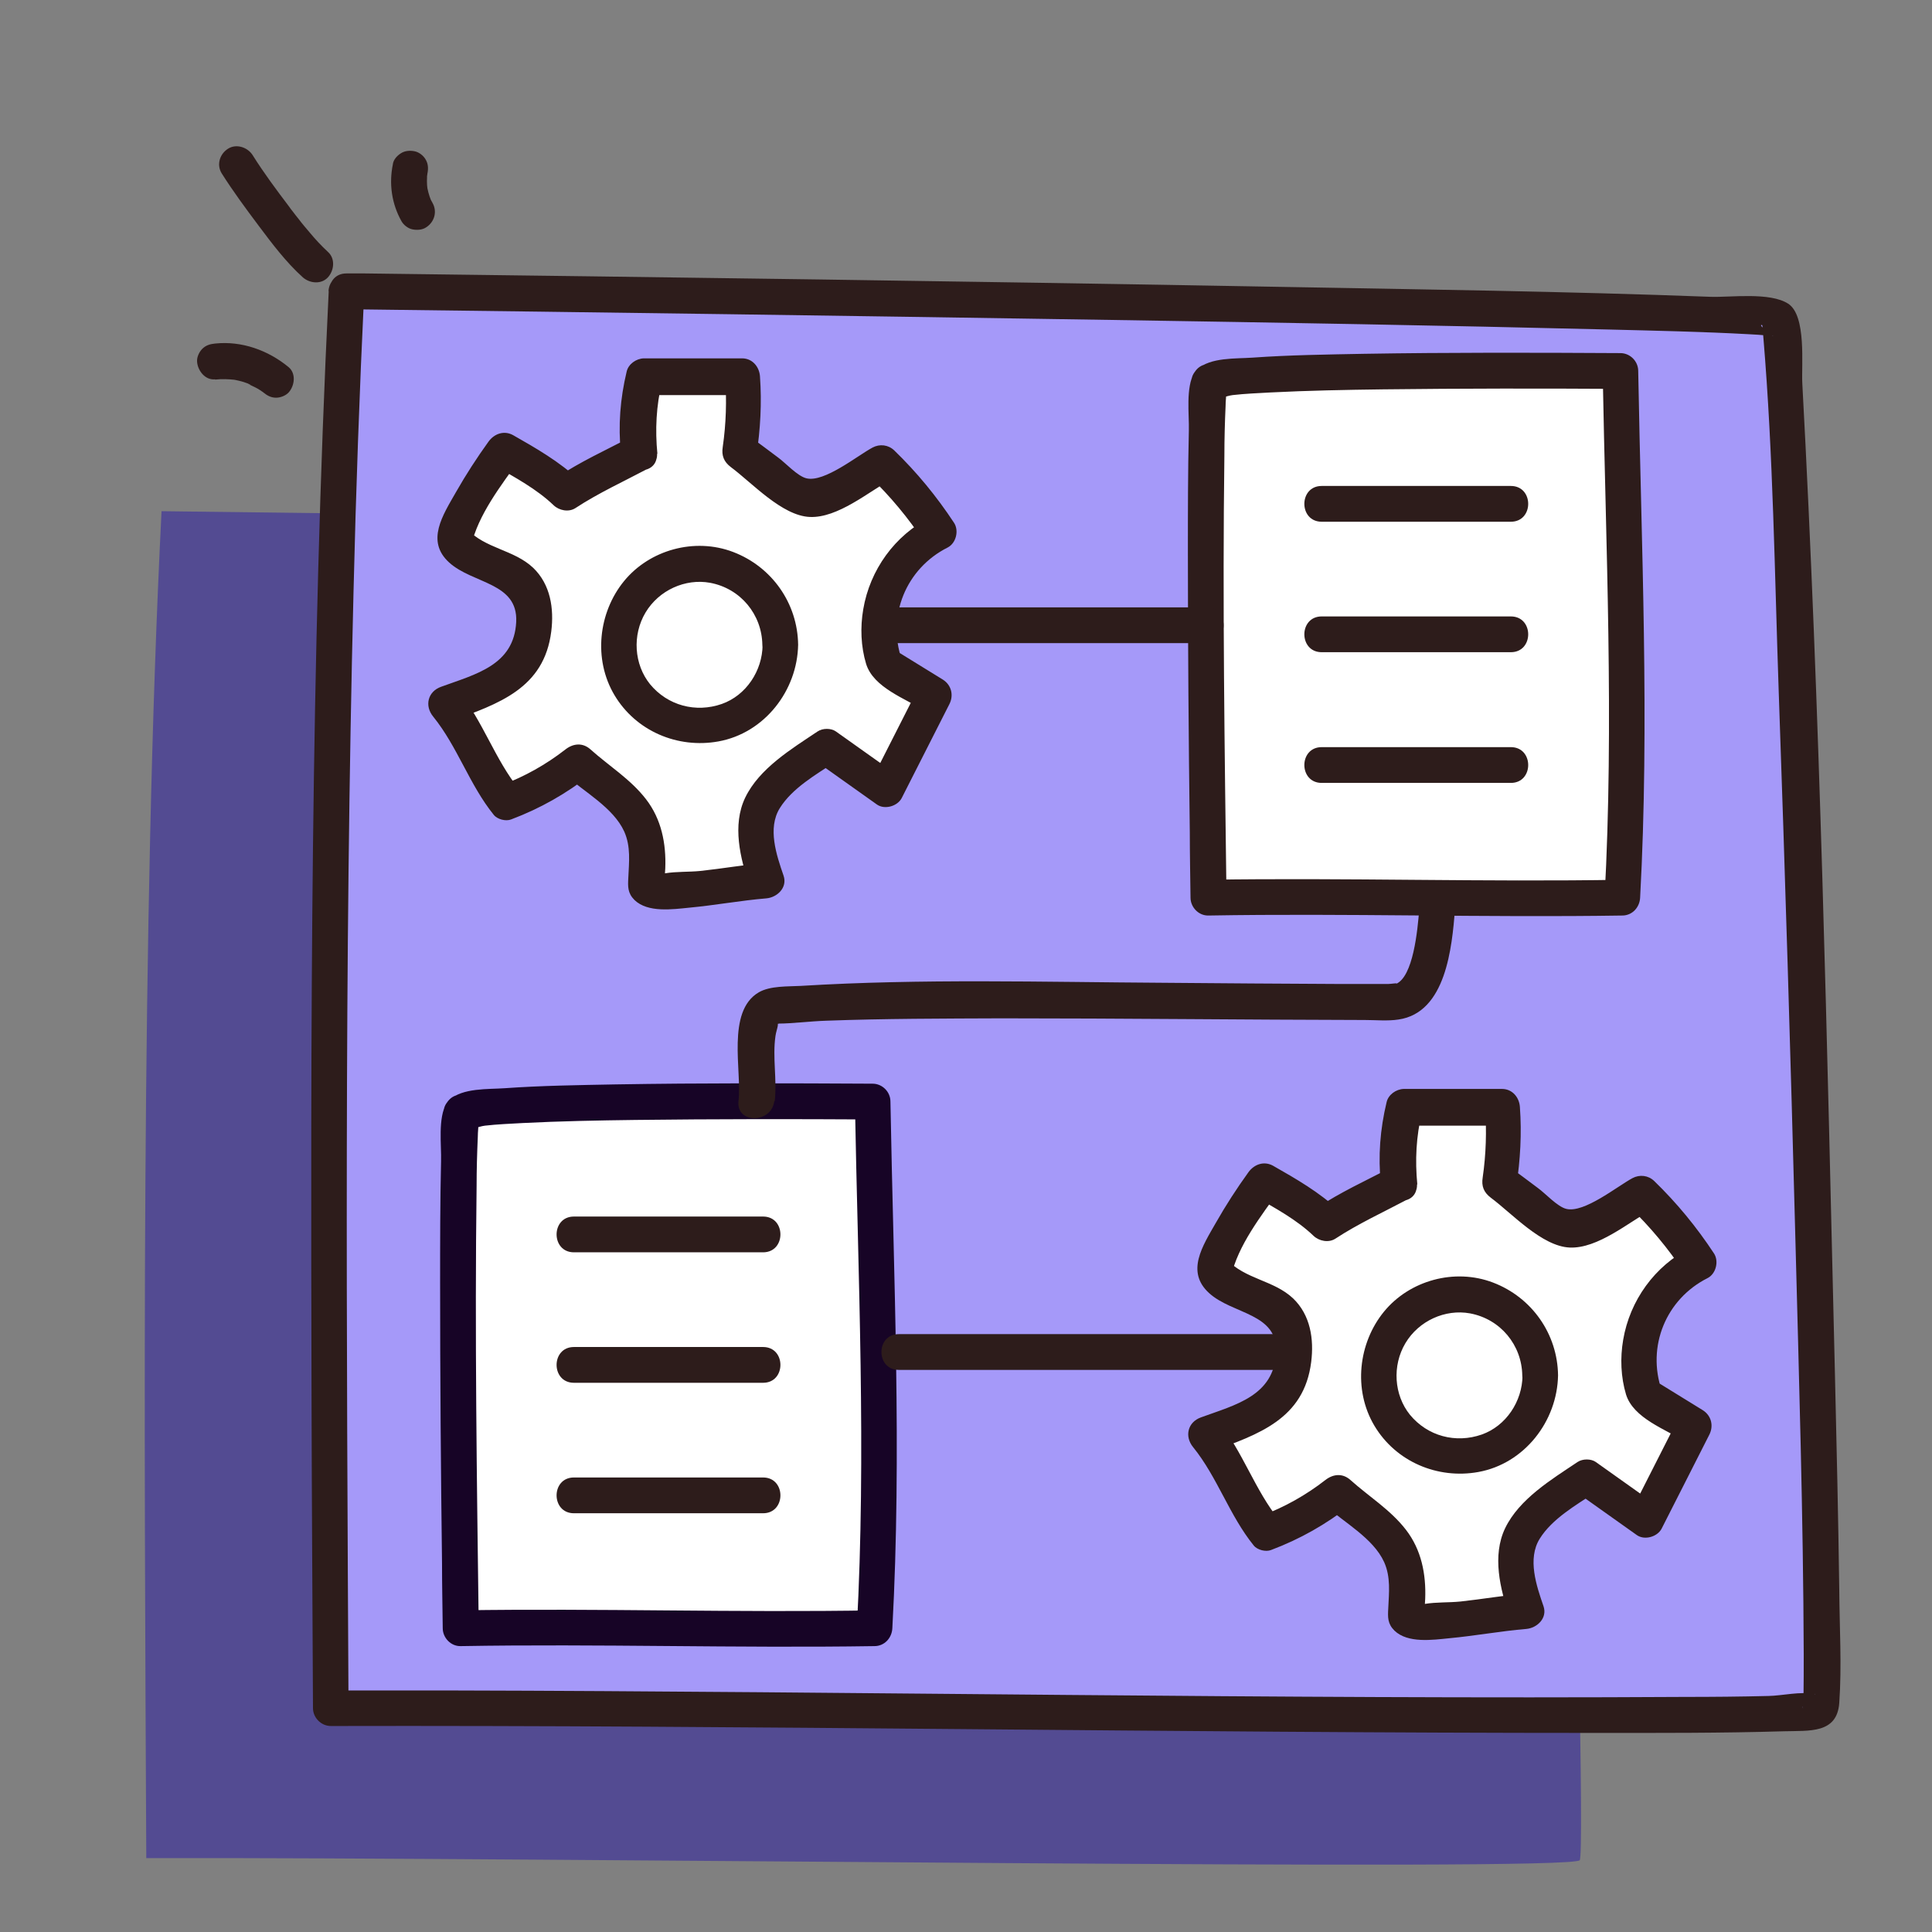
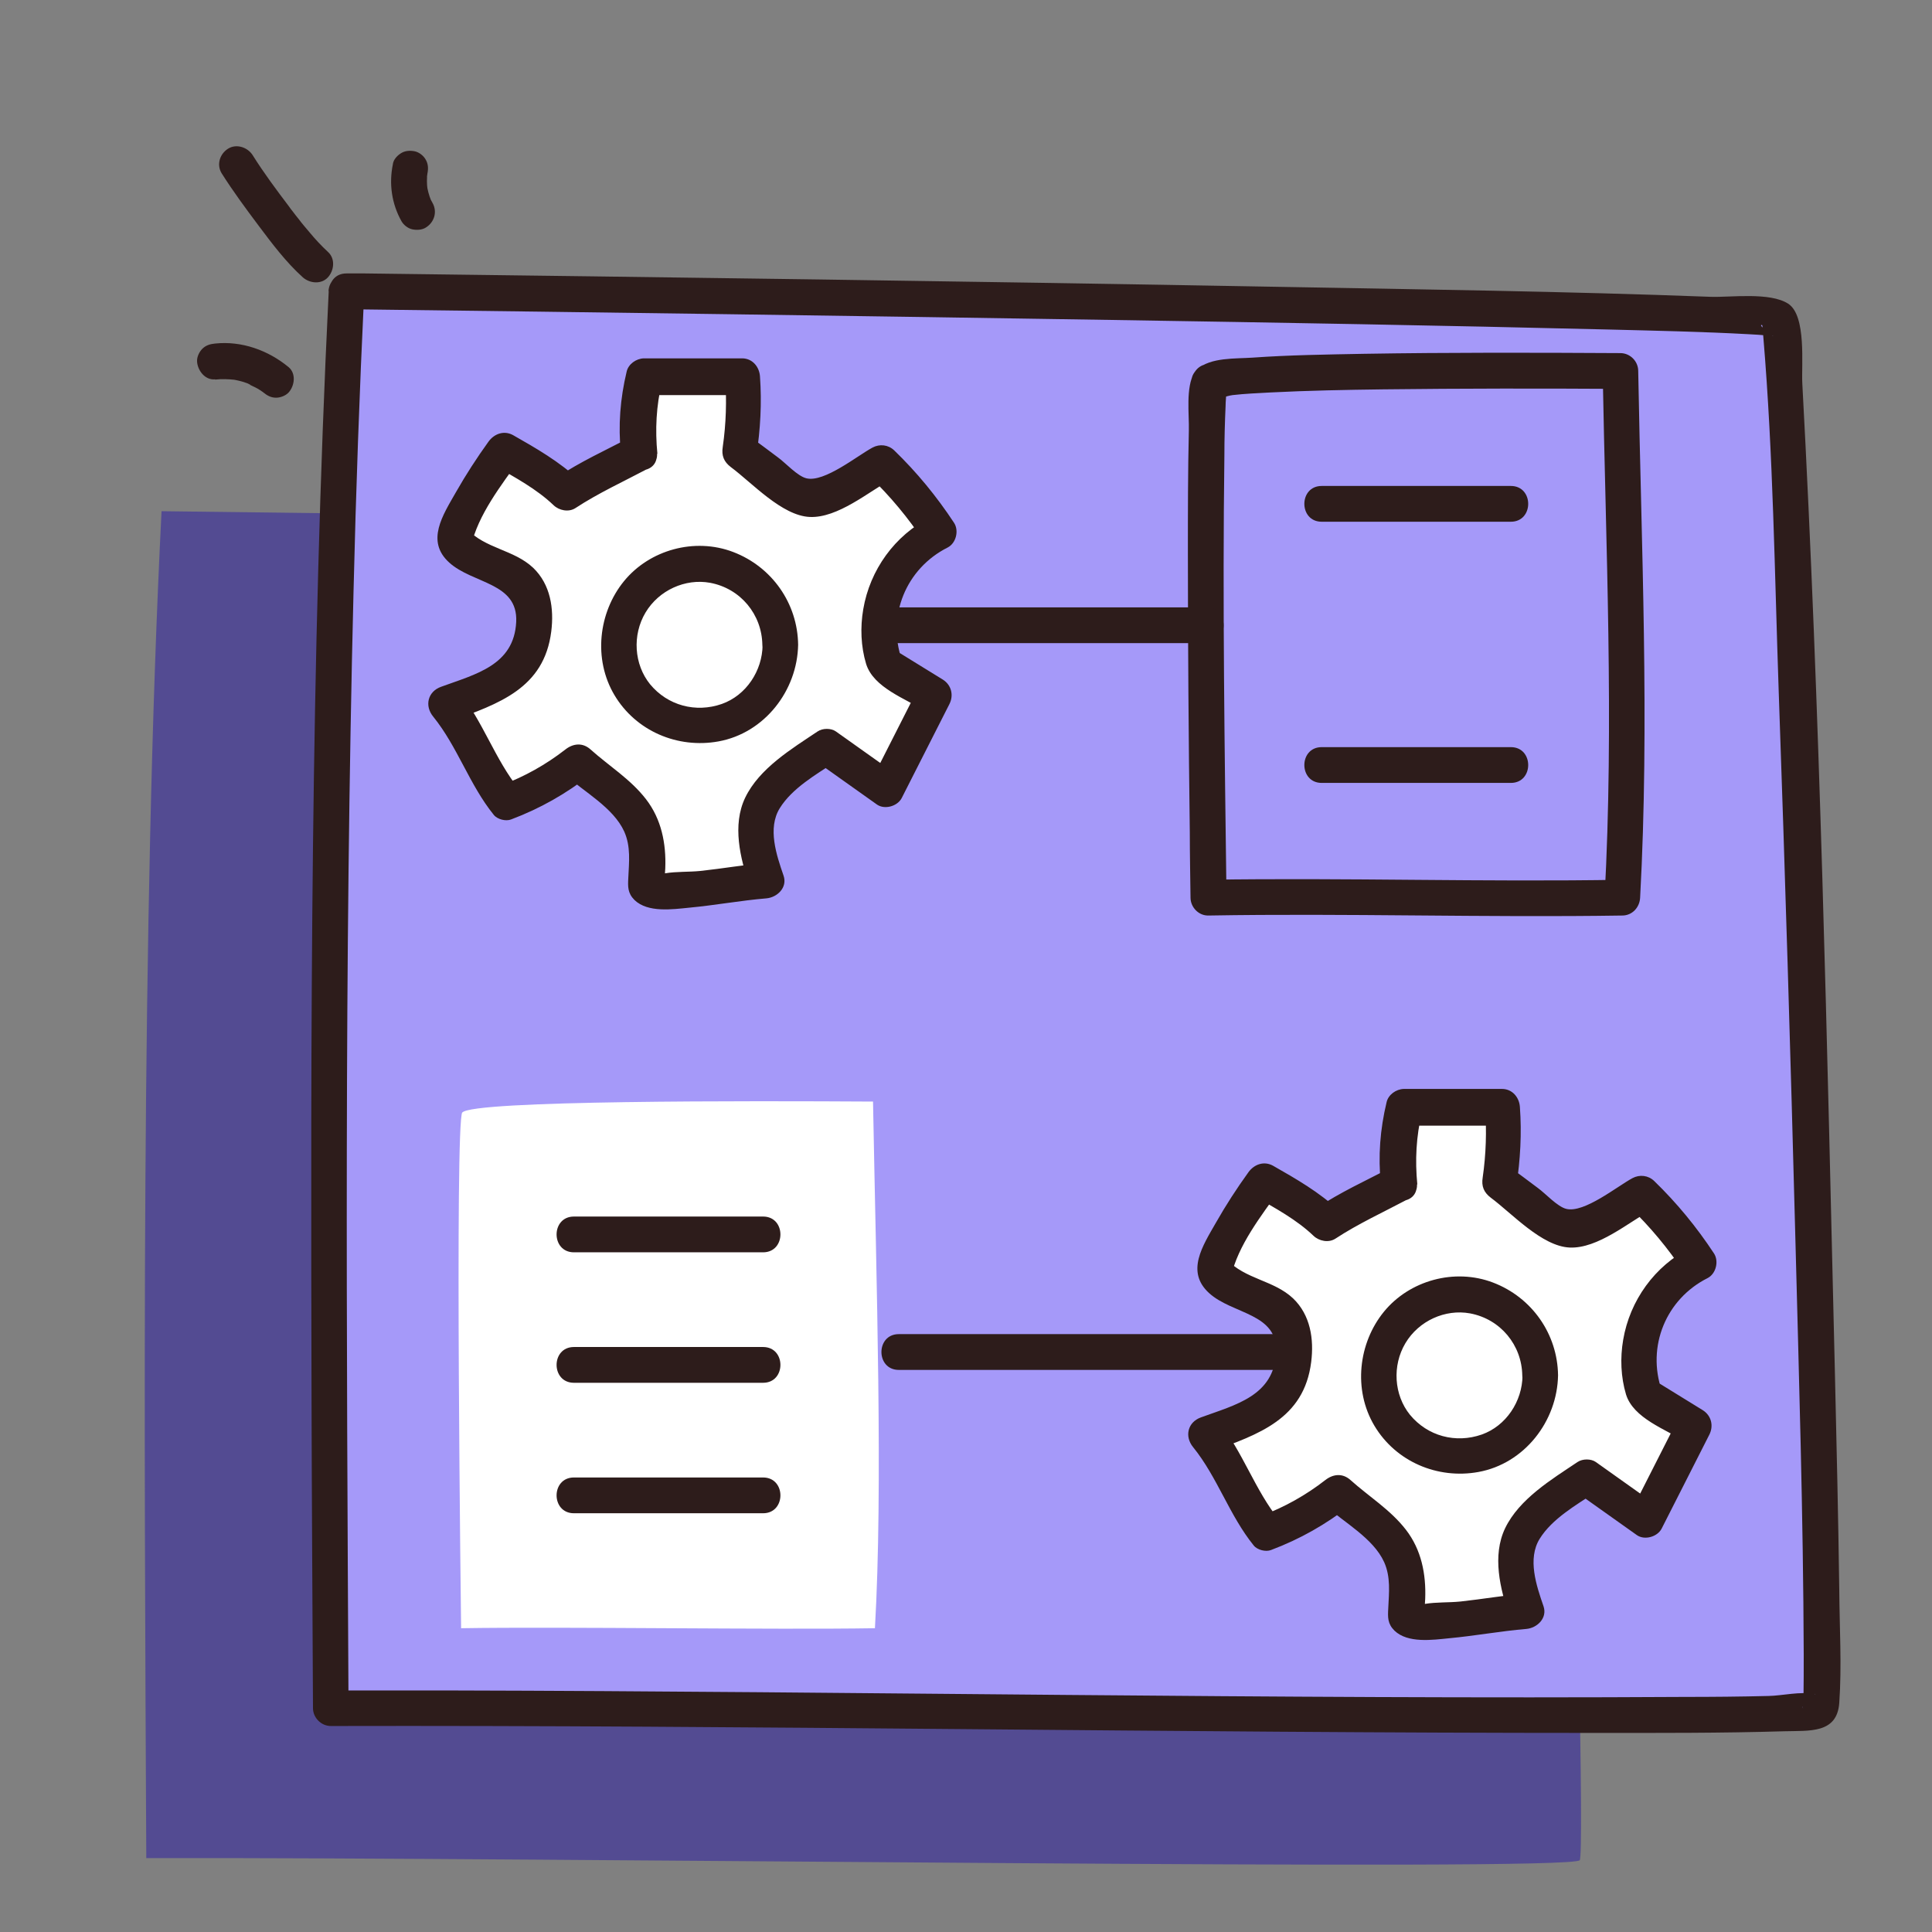
<svg xmlns="http://www.w3.org/2000/svg" width="81" height="81" viewBox="0 0 81 81" fill="none">
  <rect x="0" y="0" width="81" height="81" fill="#808080" stroke="none" />
  <path d="M6.773 21.432C5.907 38.602 6.048 60.322 6.133 77.902C22.898 77.862 65.759 78.472 66.23 77.992C66.607 77.612 64.987 22.902 64.554 22.542C64.027 22.102 6.763 21.432 6.763 21.432H6.773Z" fill="#534B92" />
  <path d="M13.852 12.194C12.932 30.234 13.082 53.034 13.172 71.504C30.982 71.464 76.513 72.094 77.013 71.594C77.412 71.194 75.692 13.734 75.233 13.354C74.672 12.894 13.842 12.184 13.842 12.184L13.852 12.194Z" fill="#A599F9" />
  <path d="M13.782 12.194C13.022 27.714 13.022 43.264 13.062 58.804C13.072 63.074 13.102 67.344 13.122 71.614C13.122 72.014 13.462 72.364 13.872 72.364C31.552 72.324 49.222 72.654 66.902 72.654C69.532 72.654 72.172 72.664 74.812 72.584C75.852 72.554 77.022 72.694 77.112 71.394C77.222 69.824 77.122 68.224 77.112 66.654C77.072 63.664 77.002 60.674 76.932 57.674C76.602 43.804 76.312 29.914 75.562 16.064C75.522 15.304 75.742 13.234 74.972 12.734C74.202 12.234 72.542 12.474 71.712 12.444C65.642 12.214 59.572 12.134 53.502 12.024C40.772 11.794 28.032 11.624 15.302 11.464C15.042 11.464 14.792 11.464 14.532 11.464C13.562 11.454 13.562 12.954 14.532 12.964C25.222 13.094 35.912 13.244 46.602 13.414C53.532 13.524 60.462 13.644 67.392 13.814C69.372 13.864 71.362 13.904 73.352 14.014C73.592 14.024 73.832 14.044 74.072 14.064C74.142 14.064 74.222 14.084 74.302 14.084C74.462 14.084 74.332 14.084 74.332 14.084C74.332 14.164 73.642 13.544 73.882 13.634L73.902 13.754C73.952 13.704 73.882 13.594 73.902 13.834C73.912 13.944 73.922 14.064 73.932 14.174C74.342 19.084 74.402 24.034 74.572 28.954C74.842 36.614 75.072 44.274 75.272 51.934C75.422 57.744 75.602 63.544 75.622 69.354C75.622 69.974 75.622 70.584 75.612 71.204C75.612 71.274 75.552 71.564 75.592 71.624C75.462 71.434 76.082 71.084 76.092 71.014C76.092 71.054 76.092 71.034 76.042 71.024C75.502 70.904 74.712 71.094 74.152 71.104C72.972 71.134 71.802 71.144 70.622 71.144C53.382 71.244 36.142 70.914 18.902 70.874C17.222 70.874 15.542 70.874 13.862 70.874L14.612 71.624C14.532 56.014 14.432 40.404 14.822 24.794C14.922 20.594 15.072 16.404 15.272 12.214C15.322 11.254 13.822 11.254 13.772 12.214L13.782 12.194Z" fill="#2D1C1B" />
  <path d="M9.022 15.914C9.302 15.884 9.572 15.894 9.852 15.924L9.652 15.894C9.802 15.914 9.952 15.944 10.102 15.984C10.172 16.004 10.252 16.024 10.322 16.054C10.352 16.064 10.392 16.074 10.422 16.094C10.482 16.114 10.572 16.184 10.392 16.084C10.522 16.164 10.662 16.214 10.802 16.294C10.862 16.334 10.922 16.364 10.972 16.404C11.002 16.424 11.052 16.454 11.072 16.474L10.982 16.404C10.982 16.404 11.022 16.434 11.042 16.454C11.202 16.584 11.362 16.674 11.572 16.674C11.752 16.674 11.972 16.594 12.102 16.454C12.352 16.174 12.422 15.664 12.102 15.394C11.242 14.684 10.132 14.284 9.012 14.404C8.812 14.424 8.632 14.474 8.482 14.624C8.352 14.754 8.252 14.964 8.262 15.154C8.282 15.524 8.592 15.944 9.012 15.904L9.022 15.914Z" fill="#2D1C1B" />
  <path d="M9.292 7.264C9.772 8.024 10.312 8.754 10.852 9.474C11.392 10.194 11.992 10.994 12.692 11.624C12.982 11.884 13.472 11.934 13.752 11.624C14.012 11.334 14.062 10.844 13.752 10.564C13.472 10.304 13.212 10.024 12.972 9.734C12.822 9.554 12.662 9.374 12.522 9.184C12.442 9.084 12.352 8.974 12.272 8.864C12.232 8.814 12.202 8.774 12.162 8.724C12.272 8.874 12.142 8.694 12.122 8.664C11.592 7.964 11.062 7.254 10.592 6.504C10.382 6.174 9.912 6.014 9.562 6.234C9.212 6.454 9.072 6.904 9.292 7.264Z" fill="#2D1C1B" />
  <path d="M16.472 6.884C16.302 7.704 16.422 8.544 16.832 9.274C16.922 9.434 17.102 9.574 17.282 9.614C17.462 9.654 17.702 9.644 17.862 9.534C18.212 9.314 18.343 8.874 18.132 8.504C18.082 8.414 18.032 8.324 17.992 8.224L18.073 8.404C17.983 8.184 17.922 7.954 17.892 7.724L17.922 7.924C17.892 7.704 17.892 7.474 17.922 7.244L17.892 7.444C17.892 7.384 17.912 7.324 17.922 7.264C17.962 7.064 17.953 6.864 17.843 6.684C17.753 6.524 17.572 6.384 17.392 6.344C17.202 6.304 16.982 6.314 16.812 6.424C16.652 6.524 16.502 6.684 16.472 6.874V6.884Z" fill="#2D1C1B" />
  <path d="M26.812 19.034C26.682 17.964 26.752 16.864 27.032 15.814H31.152C31.242 16.844 31.192 17.904 31.022 18.934C31.742 19.474 32.472 20.014 33.192 20.554C33.452 20.744 33.732 20.944 34.052 20.934C34.282 20.934 34.492 20.814 34.692 20.704C35.462 20.284 36.222 19.864 36.992 19.444C37.902 20.304 38.712 21.274 39.382 22.334C37.382 23.254 36.322 25.844 37.122 27.904L39.182 29.174C38.512 30.484 37.852 31.804 37.182 33.114C36.342 32.514 35.502 31.924 34.662 31.324C33.732 31.944 32.772 32.574 32.092 33.474C31.412 34.364 31.762 35.894 32.152 36.944C30.712 37.054 26.652 37.874 27.112 36.944C27.442 33.874 25.942 33.554 24.242 31.984C23.352 32.704 22.332 33.274 21.252 33.664C20.402 32.684 19.562 30.524 18.712 29.544C19.962 29.074 21.782 28.604 22.182 27.324C22.572 26.074 22.612 24.654 21.382 24.074C20.482 23.644 19.822 23.644 19.042 22.734C19.222 21.614 21.152 18.924 21.152 18.924C21.152 18.924 23.162 20.074 23.762 20.684C24.062 20.474 26.812 19.024 26.812 19.024V19.034Z" fill="white" />
  <path d="M27.562 19.034C27.462 18.004 27.512 17.024 27.752 16.014L27.032 16.564H31.152C30.902 16.304 30.652 16.054 30.402 15.804C30.472 16.794 30.442 17.764 30.302 18.734C30.242 19.104 30.352 19.364 30.642 19.584C31.532 20.244 32.782 21.624 33.952 21.674C35.122 21.724 36.412 20.624 37.372 20.094L36.462 19.974C37.322 20.804 38.082 21.714 38.742 22.714L39.012 21.684C37.512 22.444 36.472 23.894 36.192 25.544C36.062 26.304 36.092 27.104 36.312 27.834C36.622 28.834 37.972 29.294 38.802 29.814L38.532 28.784C37.862 30.094 37.202 31.414 36.532 32.724L37.562 32.454L35.042 30.664C34.842 30.524 34.492 30.524 34.282 30.664C33.192 31.394 31.832 32.214 31.242 33.444C30.692 34.594 31.032 35.984 31.422 37.124L32.142 36.174C31.212 36.254 30.302 36.414 29.372 36.514C28.882 36.564 28.362 36.534 27.882 36.614C27.912 36.614 27.492 36.594 27.512 36.574C27.732 37.214 27.842 37.334 27.852 36.924C27.872 36.754 27.882 36.574 27.892 36.404C27.932 35.364 27.732 34.344 27.082 33.504C26.432 32.664 25.532 32.114 24.762 31.424C24.432 31.124 24.032 31.164 23.702 31.424C22.892 32.054 22.002 32.554 21.042 32.914L21.772 33.104C20.752 31.844 20.252 30.244 19.232 28.984L18.902 30.234C20.912 29.504 22.812 28.864 23.112 26.474C23.232 25.514 23.082 24.504 22.352 23.804C21.532 23.034 20.352 23.014 19.562 22.164L19.752 22.894C20.032 21.594 21.022 20.334 21.782 19.264L20.752 19.534C21.592 20.014 22.502 20.504 23.212 21.184C23.442 21.404 23.842 21.484 24.122 21.304C25.082 20.674 26.152 20.184 27.172 19.644C28.032 19.194 27.272 17.904 26.412 18.344C25.392 18.874 24.322 19.364 23.362 20.004L24.272 20.124C23.472 19.364 22.462 18.784 21.512 18.244C21.132 18.034 20.722 18.184 20.482 18.514C19.992 19.194 19.532 19.904 19.122 20.624C18.562 21.604 17.842 22.684 18.832 23.584C19.822 24.484 21.722 24.414 21.642 26.074C21.552 27.894 19.942 28.264 18.492 28.794C17.932 28.994 17.792 29.594 18.162 30.044C19.182 31.304 19.682 32.904 20.702 34.164C20.852 34.354 21.212 34.444 21.432 34.354C22.652 33.894 23.722 33.284 24.752 32.484H23.692C24.492 33.204 25.712 33.854 26.172 34.864C26.452 35.494 26.372 36.144 26.342 36.804C26.322 37.174 26.312 37.444 26.602 37.734C27.162 38.274 28.202 38.124 28.902 38.054C29.982 37.954 31.052 37.754 32.132 37.664C32.582 37.624 33.022 37.214 32.852 36.714C32.552 35.844 32.172 34.724 32.692 33.884C33.212 33.044 34.212 32.474 35.012 31.944H34.252L36.772 33.734C37.092 33.954 37.622 33.804 37.802 33.464C38.472 32.154 39.132 30.834 39.802 29.524C39.992 29.154 39.892 28.724 39.532 28.494L37.472 27.224L37.812 27.674C37.172 25.824 37.982 23.834 39.732 22.954C40.082 22.774 40.212 22.254 40.002 21.924C39.272 20.814 38.442 19.804 37.492 18.884C37.242 18.644 36.882 18.604 36.582 18.764C35.932 19.114 34.562 20.234 33.812 20.054C33.432 19.964 32.932 19.404 32.612 19.174C32.202 18.864 31.782 18.554 31.372 18.254L31.712 19.104C31.882 17.994 31.942 16.894 31.862 15.774C31.832 15.374 31.542 15.024 31.112 15.024H26.992C26.672 15.034 26.342 15.264 26.272 15.584C26.002 16.714 25.912 17.844 26.032 19.004C26.132 19.954 27.632 19.964 27.532 19.004L27.562 19.034Z" fill="#2D1C1B" />
  <path d="M29.332 30.434C31.205 30.434 32.722 28.916 32.722 27.044C32.722 25.172 31.205 23.654 29.332 23.654C27.46 23.654 25.942 25.172 25.942 27.044C25.942 28.916 27.46 30.434 29.332 30.434Z" fill="white" />
  <path d="M31.972 27.044C31.962 28.124 31.282 29.154 30.262 29.514C29.172 29.894 27.992 29.584 27.252 28.684C26.582 27.854 26.502 26.624 27.062 25.684C27.622 24.744 28.732 24.244 29.772 24.434C31.052 24.674 31.942 25.764 31.962 27.034C31.972 27.994 33.472 28.004 33.462 27.034C33.442 25.294 32.362 23.764 30.742 23.144C29.122 22.524 27.232 23.054 26.162 24.364C25.092 25.674 24.862 27.634 25.762 29.144C26.662 30.654 28.412 31.394 30.122 31.084C32.052 30.734 33.432 28.954 33.462 27.024C33.472 26.054 31.972 26.054 31.962 27.024L31.972 27.044Z" fill="#2D1C1B" />
  <path d="M58.672 49.664C58.542 48.594 58.612 47.494 58.892 46.444H63.013C63.102 47.474 63.053 48.534 62.883 49.564C63.602 50.104 64.332 50.644 65.052 51.184C65.312 51.374 65.593 51.574 65.912 51.564C66.142 51.564 66.353 51.444 66.552 51.334C67.323 50.914 68.082 50.494 68.853 50.074C69.763 50.934 70.573 51.904 71.243 52.964C69.243 53.884 68.183 56.474 68.983 58.534L71.043 59.804C70.373 61.114 69.713 62.434 69.043 63.744C68.203 63.144 67.362 62.554 66.522 61.954C65.593 62.574 64.632 63.204 63.953 64.104C63.273 64.994 63.623 66.524 64.013 67.574C62.572 67.684 58.513 68.504 58.972 67.574C59.303 64.504 57.803 64.184 56.102 62.614C55.212 63.334 54.193 63.904 53.112 64.294C52.263 63.314 51.422 61.154 50.572 60.174C51.822 59.704 53.642 59.234 54.042 57.954C54.432 56.704 54.472 55.284 53.242 54.704C52.343 54.274 51.682 54.274 50.903 53.364C51.083 52.244 53.013 49.554 53.013 49.554C53.013 49.554 55.023 50.704 55.623 51.314C55.922 51.104 58.672 49.654 58.672 49.654V49.664Z" fill="white" />
  <path d="M59.422 49.664C59.322 48.634 59.373 47.654 59.612 46.644L58.892 47.194H63.013C62.763 46.934 62.513 46.684 62.263 46.434C62.333 47.424 62.303 48.394 62.163 49.364C62.102 49.734 62.212 49.994 62.502 50.214C63.392 50.874 64.642 52.254 65.812 52.304C66.983 52.354 68.272 51.254 69.233 50.724L68.323 50.604C69.183 51.434 69.942 52.344 70.603 53.344L70.873 52.314C69.373 53.074 68.332 54.524 68.052 56.174C67.922 56.934 67.953 57.734 68.172 58.464C68.483 59.464 69.832 59.924 70.662 60.444L70.392 59.414C69.722 60.724 69.062 62.044 68.392 63.354L69.422 63.084L66.903 61.294C66.703 61.154 66.353 61.154 66.142 61.294C65.052 62.024 63.693 62.844 63.102 64.074C62.553 65.224 62.892 66.614 63.282 67.754L64.002 66.804C63.072 66.884 62.163 67.044 61.233 67.144C60.742 67.194 60.222 67.164 59.742 67.244C59.773 67.244 59.352 67.224 59.373 67.204C59.593 67.844 59.703 67.964 59.712 67.554C59.733 67.384 59.742 67.204 59.752 67.034C59.792 65.994 59.593 64.974 58.943 64.134C58.292 63.294 57.392 62.744 56.623 62.054C56.292 61.754 55.892 61.794 55.562 62.054C54.752 62.684 53.862 63.184 52.903 63.544L53.633 63.734C52.612 62.474 52.112 60.874 51.093 59.614L50.763 60.864C52.773 60.134 54.672 59.494 54.972 57.104C55.093 56.144 54.943 55.134 54.212 54.434C53.392 53.664 52.212 53.644 51.422 52.794L51.612 53.524C51.892 52.224 52.883 50.964 53.642 49.894L52.612 50.164C53.453 50.644 54.362 51.134 55.072 51.814C55.303 52.034 55.703 52.114 55.983 51.934C56.943 51.304 58.013 50.814 59.032 50.274C59.892 49.824 59.133 48.534 58.273 48.974C57.252 49.504 56.182 49.994 55.222 50.634L56.133 50.754C55.333 49.994 54.322 49.414 53.373 48.874C52.992 48.664 52.583 48.814 52.343 49.144C51.852 49.824 51.392 50.534 50.983 51.254C50.422 52.234 49.703 53.314 50.693 54.214C51.682 55.114 53.583 55.044 53.502 56.704C53.413 58.524 51.803 58.894 50.352 59.424C49.792 59.624 49.653 60.224 50.023 60.674C51.042 61.934 51.542 63.534 52.562 64.794C52.712 64.984 53.072 65.074 53.292 64.984C54.513 64.524 55.583 63.914 56.612 63.114H55.553C56.352 63.834 57.572 64.484 58.032 65.494C58.312 66.124 58.233 66.774 58.203 67.434C58.182 67.804 58.172 68.074 58.462 68.364C59.023 68.904 60.062 68.754 60.763 68.684C61.843 68.584 62.913 68.384 63.992 68.294C64.442 68.254 64.882 67.844 64.713 67.344C64.412 66.474 64.032 65.354 64.552 64.514C65.073 63.674 66.073 63.104 66.873 62.574H66.112L68.632 64.364C68.953 64.584 69.483 64.434 69.662 64.094C70.332 62.784 70.993 61.464 71.662 60.154C71.853 59.784 71.752 59.354 71.392 59.124L69.332 57.854L69.672 58.304C69.032 56.454 69.843 54.464 71.593 53.584C71.942 53.404 72.073 52.884 71.862 52.554C71.132 51.444 70.302 50.434 69.353 49.514C69.103 49.274 68.743 49.234 68.442 49.394C67.793 49.744 66.422 50.864 65.672 50.684C65.293 50.594 64.793 50.034 64.472 49.804C64.062 49.494 63.642 49.184 63.233 48.884L63.572 49.734C63.742 48.624 63.803 47.524 63.722 46.404C63.693 46.004 63.403 45.654 62.972 45.654H58.852C58.532 45.664 58.203 45.894 58.133 46.214C57.862 47.344 57.773 48.474 57.892 49.634C57.992 50.584 59.492 50.594 59.392 49.634L59.422 49.664Z" fill="#2D1C1B" />
  <path d="M61.193 61.064C63.065 61.064 64.582 59.546 64.582 57.674C64.582 55.802 63.065 54.284 61.193 54.284C59.32 54.284 57.803 55.802 57.803 57.674C57.803 59.546 59.32 61.064 61.193 61.064Z" fill="white" />
  <path d="M63.832 57.674C63.822 58.754 63.142 59.784 62.122 60.144C61.032 60.524 59.852 60.214 59.112 59.314C58.442 58.484 58.362 57.254 58.922 56.314C59.482 55.374 60.592 54.874 61.632 55.064C62.912 55.304 63.802 56.394 63.822 57.664C63.832 58.624 65.332 58.634 65.322 57.664C65.302 55.924 64.222 54.394 62.602 53.774C60.982 53.154 59.092 53.684 58.022 54.994C56.952 56.304 56.722 58.264 57.622 59.774C58.522 61.284 60.272 62.024 61.982 61.714C63.912 61.364 65.292 59.584 65.322 57.654C65.332 56.684 63.832 56.684 63.822 57.654L63.832 57.674Z" fill="#2D1C1B" />
  <path d="M19.382 46.644C19.802 46.124 31.472 46.154 36.602 46.184C36.742 53.854 37.022 62.344 36.682 68.264C32.492 68.334 23.522 68.194 19.332 68.264C19.332 68.264 19.062 47.034 19.382 46.634V46.644Z" fill="white" />
-   <path d="M19.912 47.174C19.622 47.434 20.062 47.224 20.332 47.194C20.852 47.134 21.382 47.114 21.912 47.084C23.482 47.004 25.062 46.974 26.632 46.954C29.952 46.914 33.272 46.914 36.592 46.934L35.842 46.184C35.972 53.534 36.322 60.924 35.922 68.264L36.672 67.514C30.892 67.614 25.102 67.424 19.322 67.514L20.072 68.264C19.992 62.084 19.902 55.904 19.982 49.724C19.982 49.034 20.002 48.344 20.032 47.664C20.032 47.454 20.062 47.244 20.062 47.034C20.062 46.774 20.102 46.874 20.022 47.014C20.512 46.184 19.222 45.424 18.722 46.254C18.352 46.874 18.512 48.004 18.492 48.684C18.452 50.384 18.452 52.084 18.452 53.784C18.452 57.704 18.482 61.624 18.532 65.534C18.532 66.444 18.552 67.354 18.562 68.264C18.562 68.664 18.902 69.024 19.312 69.014C25.092 68.914 30.882 69.104 36.662 69.014C37.082 69.014 37.392 68.674 37.412 68.264C37.812 60.914 37.462 53.534 37.332 46.184C37.332 45.774 36.992 45.434 36.582 45.434C32.992 45.414 29.402 45.404 25.812 45.464C24.262 45.494 22.712 45.514 21.162 45.624C20.462 45.674 19.402 45.604 18.842 46.114C18.122 46.764 19.192 47.824 19.902 47.174H19.912Z" fill="#170426" />
  <path d="M24.062 52.504H31.992C32.962 52.504 32.962 51.004 31.992 51.004H24.062C23.093 51.004 23.093 52.504 24.062 52.504Z" fill="#2D1C1B" />
  <path d="M24.062 57.974H31.992C32.962 57.974 32.962 56.474 31.992 56.474H24.062C23.093 56.474 23.093 57.974 24.062 57.974Z" fill="#2D1C1B" />
  <path d="M24.062 63.444H31.992C32.962 63.444 32.962 61.944 31.992 61.944H24.062C23.093 61.944 23.093 63.444 24.062 63.444Z" fill="#2D1C1B" />
-   <path d="M50.733 16.014C51.153 15.494 62.823 15.524 67.953 15.554C68.093 23.224 68.373 31.714 68.033 37.634C63.843 37.704 54.873 37.564 50.683 37.634C50.683 37.634 50.413 16.404 50.733 16.004V16.014Z" fill="white" />
  <path d="M51.263 16.544C50.972 16.804 51.413 16.594 51.682 16.564C52.203 16.504 52.733 16.484 53.263 16.454C54.833 16.374 56.413 16.344 57.983 16.324C61.303 16.284 64.623 16.284 67.942 16.304L67.192 15.554C67.323 22.904 67.672 30.294 67.272 37.634L68.022 36.884C62.242 36.984 56.453 36.794 50.672 36.884L51.422 37.634C51.343 31.454 51.252 25.274 51.333 19.094C51.333 18.404 51.352 17.714 51.383 17.034C51.383 16.824 51.413 16.614 51.413 16.404C51.413 16.144 51.453 16.244 51.373 16.384C51.862 15.554 50.572 14.794 50.072 15.624C49.703 16.244 49.862 17.374 49.843 18.054C49.803 19.754 49.803 21.454 49.803 23.154C49.803 27.074 49.833 30.994 49.883 34.904C49.883 35.814 49.903 36.724 49.913 37.634C49.913 38.034 50.252 38.394 50.663 38.384C56.443 38.284 62.233 38.474 68.013 38.384C68.433 38.384 68.743 38.044 68.763 37.634C69.162 30.284 68.812 22.904 68.683 15.554C68.683 15.144 68.343 14.804 67.933 14.804C64.343 14.784 60.752 14.774 57.163 14.834C55.612 14.864 54.062 14.884 52.513 14.994C51.812 15.044 50.752 14.974 50.193 15.484C49.472 16.134 50.542 17.194 51.252 16.544H51.263Z" fill="#2D1C1B" />
  <path d="M55.413 21.874H63.343C64.313 21.874 64.313 20.374 63.343 20.374H55.413C54.443 20.374 54.443 21.874 55.413 21.874Z" fill="#2D1C1B" />
-   <path d="M55.413 27.344H63.343C64.313 27.344 64.313 25.844 63.343 25.844H55.413C54.443 25.844 54.443 27.344 55.413 27.344Z" fill="#2D1C1B" />
  <path d="M55.413 32.824H63.343C64.313 32.824 64.313 31.324 63.343 31.324H55.413C54.443 31.324 54.443 32.824 55.413 32.824Z" fill="#2D1C1B" />
-   <path d="M32.482 46.164C32.582 45.254 32.382 44.334 32.512 43.434C32.552 43.144 32.742 42.764 32.472 42.954C32.502 42.934 32.712 42.914 32.652 42.914C33.182 42.914 34.002 42.814 34.632 42.794C37.082 42.704 39.542 42.704 42.002 42.694C47.072 42.694 52.152 42.754 57.222 42.764C57.682 42.764 58.182 42.814 58.632 42.744C60.632 42.454 60.872 39.704 61.002 38.134C61.082 37.174 59.582 37.174 59.502 38.134C59.432 39.004 59.252 40.954 58.522 41.254C58.662 41.194 58.312 41.254 58.202 41.254C57.522 41.254 56.842 41.254 56.162 41.254C53.712 41.244 51.262 41.224 48.802 41.204C43.742 41.174 38.632 41.024 33.572 41.334C33.042 41.364 32.292 41.324 31.812 41.604C30.442 42.404 31.112 44.914 30.962 46.164C30.852 47.124 32.352 47.114 32.462 46.164H32.482Z" fill="#2D1C1B" />
  <path d="M37.682 26.964H50.572C51.542 26.964 51.542 25.464 50.572 25.464H37.682C36.712 25.464 36.712 26.964 37.682 26.964Z" fill="#2D1C1B" />
  <path d="M37.682 57.434H53.902C54.872 57.434 54.872 55.934 53.902 55.934H37.682C36.712 55.934 36.712 57.434 37.682 57.434Z" fill="#2D1C1B" />
</svg>